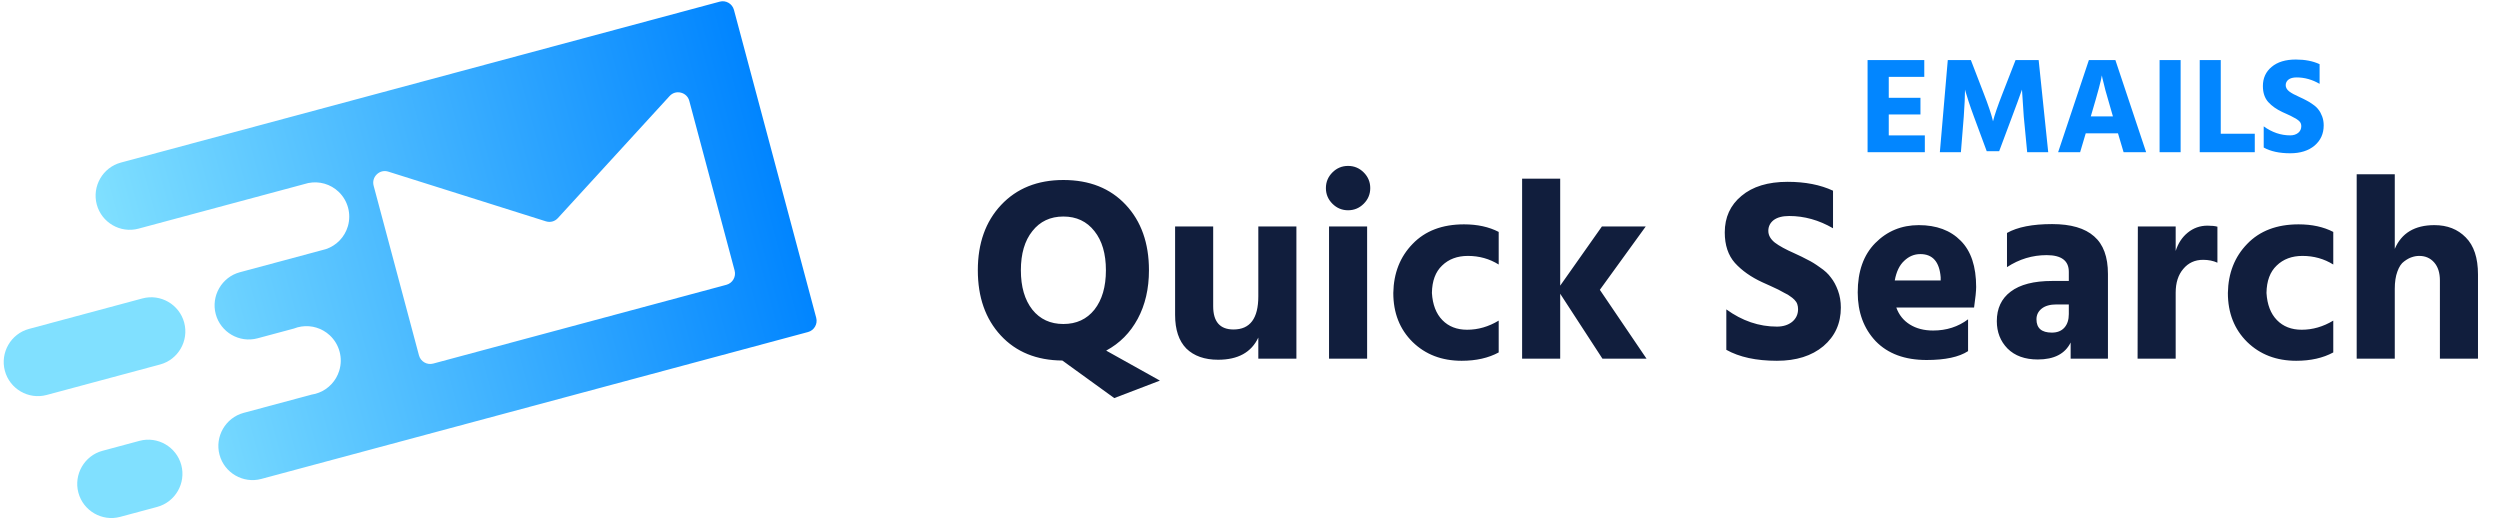
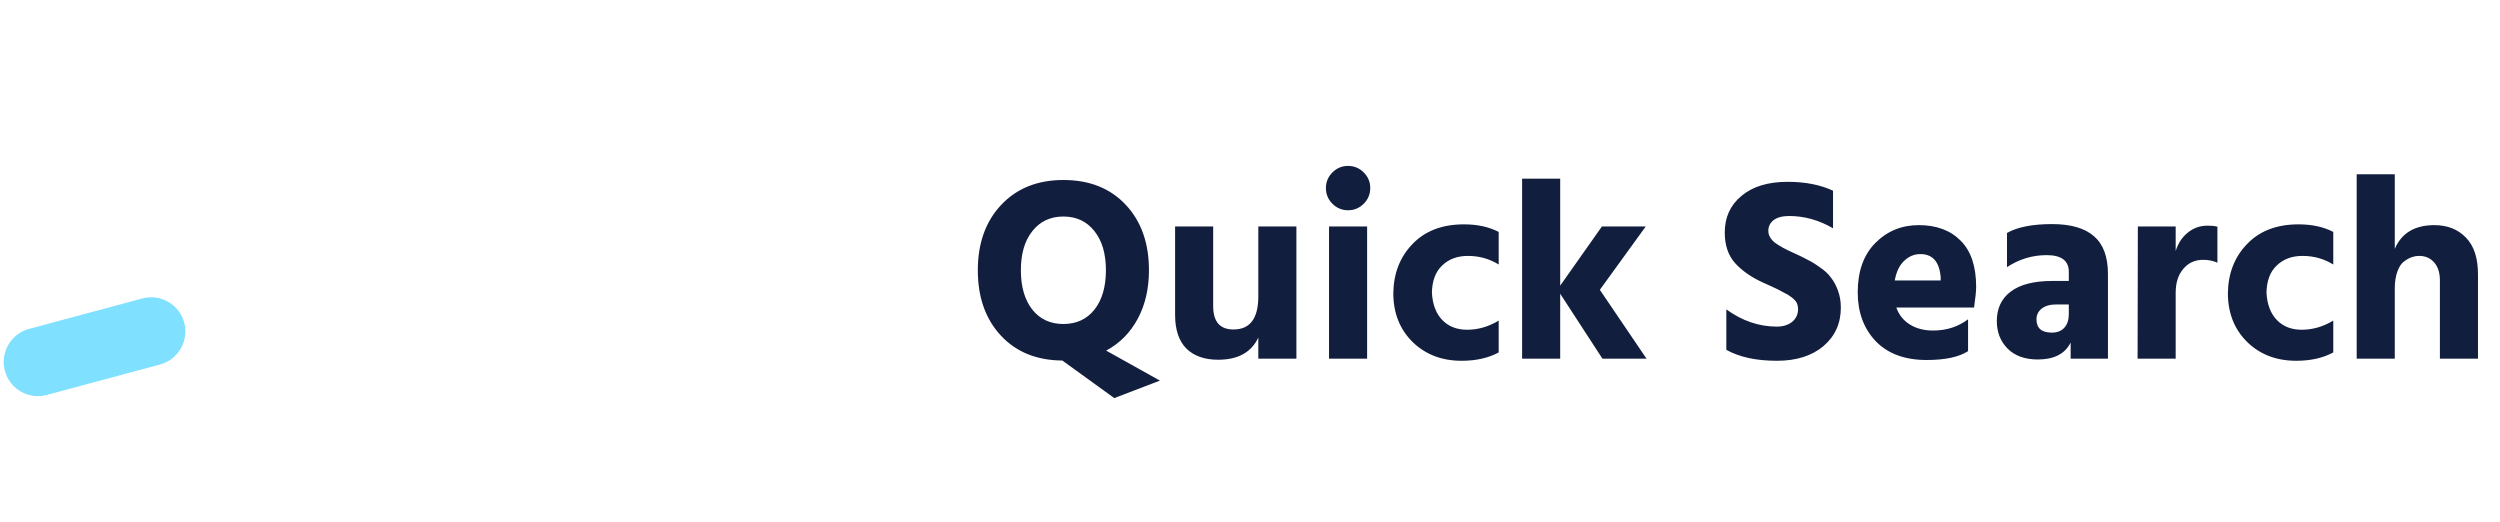
<svg xmlns="http://www.w3.org/2000/svg" width="230" height="48" viewBox="0 0 230 48" fill="none">
  <g clip-path="url(#clip0_13_17528)">
-     <path fill-rule="evenodd" clip-rule="evenodd" d="M38.545 32.694L34.375 17.088C34.272 16.701 34.379 16.316 34.668 16.039C34.956 15.761 35.344 15.671 35.726 15.791L50.22 20.361C50.625 20.489 51.04 20.377 51.326 20.064L61.6 8.839C61.87 8.543 62.251 8.428 62.639 8.523C63.027 8.618 63.312 8.898 63.416 9.285L67.585 24.89C67.737 25.46 67.398 26.048 66.83 26.201L39.851 33.45C39.283 33.602 38.697 33.263 38.545 32.694M28.361 16.84C29.364 16.635 30.415 16.933 31.165 17.655C32.007 18.467 32.332 19.68 32.007 20.807C31.717 21.808 30.956 22.593 29.985 22.918C29.865 22.959 29.742 22.992 29.615 23.018L22.067 25.046C20.4 25.494 19.402 27.229 19.848 28.9C20.295 30.572 22.024 31.573 23.691 31.125L27.035 30.227C27.261 30.137 27.492 30.076 27.726 30.041C28.662 29.9 29.627 30.188 30.339 30.85C31.23 31.678 31.568 32.944 31.209 34.108C30.923 35.038 30.231 35.772 29.351 36.12C29.131 36.207 28.899 36.27 28.659 36.306L22.414 37.984C20.747 38.432 19.749 40.166 20.195 41.837C20.642 43.51 22.371 44.51 24.038 44.062L34.487 41.254L37.377 40.478L74.338 30.547C74.905 30.395 75.244 29.806 75.092 29.237L67.523 0.909C67.371 0.34 66.784 -1.18464e-05 66.216 0.152L29.256 10.084L26.367 10.86L11.12 14.957C9.453 15.405 8.455 17.139 8.901 18.811C9.348 20.483 11.077 21.484 12.744 21.035L27.991 16.938C28.114 16.897 28.237 16.864 28.361 16.838V16.84Z" fill="url(#paint0_linear_13_17528)" />
    <path fill-rule="evenodd" clip-rule="evenodd" d="M16.946 29.68C16.5 28.009 14.77 27.007 13.104 27.455L2.666 30.26C0.999 30.707 0.001 32.442 0.447 34.113C0.894 35.785 2.623 36.786 4.29 36.338L14.728 33.533C16.394 33.086 17.393 31.351 16.946 29.68Z" fill="#80E0FF" />
-     <path fill-rule="evenodd" clip-rule="evenodd" d="M16.679 42.782C16.233 41.111 14.503 40.109 12.836 40.557L9.43 41.473C7.763 41.921 6.765 43.655 7.211 45.327C7.658 46.998 9.387 48 11.054 47.552L14.461 46.636C16.127 46.188 17.126 44.454 16.679 42.782Z" fill="#80E0FF" />
  </g>
  <path d="M105.704 24.864C105.704 26.56 105.36 28.048 104.672 29.328C103.984 30.608 103.016 31.584 101.768 32.256L106.712 35.016L102.512 36.624L97.736 33.168C95.368 33.152 93.48 32.384 92.072 30.864C90.664 29.344 89.96 27.344 89.96 24.864C89.96 22.384 90.672 20.384 92.096 18.864C93.536 17.328 95.448 16.56 97.832 16.56C100.232 16.56 102.144 17.32 103.568 18.84C104.992 20.36 105.704 22.368 105.704 24.864ZM94.976 21.264C94.272 22.144 93.92 23.344 93.92 24.864C93.92 26.384 94.272 27.592 94.976 28.488C95.68 29.368 96.632 29.808 97.832 29.808C99.032 29.808 99.984 29.368 100.688 28.488C101.392 27.592 101.744 26.384 101.744 24.864C101.744 23.344 101.392 22.144 100.688 21.264C99.984 20.368 99.032 19.92 97.832 19.92C96.632 19.92 95.68 20.368 94.976 21.264ZM119.269 33H115.765V31.056C115.125 32.416 113.893 33.096 112.069 33.096C110.821 33.096 109.845 32.752 109.141 32.064C108.453 31.36 108.109 30.328 108.109 28.968V20.832H111.613V28.176C111.613 29.6 112.237 30.312 113.485 30.312C115.005 30.312 115.765 29.296 115.765 27.264V20.832H119.269V33ZM125.775 33H122.271V20.832H125.775V33ZM125.463 15.864C125.863 16.264 126.063 16.744 126.063 17.304C126.063 17.864 125.863 18.344 125.463 18.744C125.063 19.144 124.583 19.344 124.023 19.344C123.463 19.344 122.983 19.144 122.583 18.744C122.183 18.344 121.983 17.864 121.983 17.304C121.983 16.744 122.183 16.264 122.583 15.864C122.983 15.464 123.463 15.264 124.023 15.264C124.583 15.264 125.063 15.464 125.463 15.864ZM137.88 32.424C136.936 32.936 135.8 33.192 134.472 33.192C132.648 33.192 131.144 32.616 129.96 31.464C128.776 30.296 128.184 28.792 128.184 26.952C128.216 25.128 128.808 23.624 129.96 22.44C131.112 21.24 132.688 20.64 134.688 20.64C135.92 20.64 136.984 20.872 137.88 21.336V24.336C137.032 23.808 136.088 23.544 135.048 23.544C134.072 23.544 133.28 23.84 132.672 24.432C132.064 25.008 131.752 25.848 131.736 26.952C131.8 28.024 132.12 28.856 132.696 29.448C133.272 30.04 134.032 30.336 134.976 30.336C135.984 30.336 136.952 30.056 137.88 29.496V32.424ZM143.538 33H140.034V16.44H143.538V26.28L147.378 20.832H151.41L147.186 26.664L151.482 33H147.426L143.538 27.024V33ZM169.358 28.296C169.358 29.752 168.822 30.936 167.75 31.848C166.678 32.744 165.254 33.192 163.478 33.192C161.574 33.192 160.022 32.856 158.822 32.184V28.464C160.278 29.52 161.83 30.048 163.478 30.048C164.038 30.048 164.502 29.904 164.87 29.616C165.238 29.312 165.422 28.92 165.422 28.44C165.422 28.28 165.398 28.128 165.35 27.984C165.302 27.84 165.214 27.704 165.086 27.576C164.958 27.448 164.83 27.344 164.702 27.264C164.59 27.168 164.414 27.064 164.174 26.952C163.95 26.824 163.758 26.72 163.598 26.64C163.438 26.56 163.198 26.448 162.878 26.304C162.574 26.16 162.326 26.048 162.134 25.968C161.094 25.488 160.254 24.896 159.614 24.192C158.99 23.488 158.678 22.552 158.678 21.384C158.678 19.992 159.19 18.872 160.214 18.024C161.238 17.16 162.654 16.728 164.462 16.728C166.078 16.728 167.47 17 168.638 17.544V21C167.342 20.248 165.998 19.872 164.606 19.872C163.982 19.872 163.502 20 163.166 20.256C162.846 20.512 162.686 20.84 162.686 21.24C162.686 21.64 162.886 22 163.286 22.32C163.686 22.624 164.286 22.952 165.086 23.304C165.582 23.528 165.99 23.728 166.31 23.904C166.646 24.064 167.022 24.296 167.438 24.6C167.87 24.888 168.206 25.2 168.446 25.536C168.702 25.856 168.918 26.256 169.094 26.736C169.27 27.216 169.358 27.736 169.358 28.296ZM181.062 32.304C180.23 32.848 178.958 33.12 177.246 33.12C175.246 33.12 173.686 32.544 172.566 31.392C171.462 30.224 170.91 28.728 170.91 26.904C170.91 24.968 171.446 23.456 172.518 22.368C173.606 21.264 174.942 20.712 176.526 20.712C178.158 20.712 179.446 21.192 180.39 22.152C181.334 23.096 181.806 24.512 181.806 26.4C181.806 26.768 181.742 27.4 181.614 28.296H174.462C174.702 28.968 175.118 29.488 175.71 29.856C176.302 30.224 177.014 30.408 177.846 30.408C179.078 30.408 180.15 30.064 181.062 29.376V32.304ZM176.67 23.376C176.11 23.376 175.614 23.584 175.182 24C174.75 24.4 174.462 25 174.318 25.8H178.542V25.512C178.43 24.088 177.806 23.376 176.67 23.376ZM188.771 30.6C189.267 30.6 189.651 30.448 189.923 30.144C190.195 29.84 190.331 29.424 190.331 28.896V28.008H189.203C188.611 28.008 188.155 28.136 187.835 28.392C187.515 28.648 187.355 28.976 187.355 29.376C187.355 30.192 187.827 30.6 188.771 30.6ZM190.499 31.512C189.987 32.552 188.979 33.072 187.475 33.072C186.291 33.072 185.363 32.736 184.691 32.064C184.035 31.392 183.707 30.552 183.707 29.544C183.707 28.376 184.131 27.472 184.979 26.832C185.843 26.176 187.115 25.848 188.795 25.848H190.331V25.008C190.331 23.984 189.651 23.472 188.291 23.472C186.979 23.472 185.763 23.84 184.643 24.576V21.432C185.603 20.888 186.987 20.616 188.795 20.616C190.523 20.616 191.811 20.992 192.659 21.744C193.507 22.48 193.931 23.632 193.931 25.2V33H190.499V31.512ZM200.162 33H196.658L196.682 20.832H200.162V23.088C200.386 22.384 200.754 21.824 201.266 21.408C201.794 20.976 202.402 20.76 203.09 20.76C203.474 20.76 203.778 20.792 204.002 20.856V24.168C203.618 23.992 203.178 23.904 202.682 23.904C201.93 23.904 201.322 24.184 200.858 24.744C200.394 25.288 200.162 26.016 200.162 26.928V33ZM214.661 32.424C213.717 32.936 212.581 33.192 211.253 33.192C209.429 33.192 207.925 32.616 206.741 31.464C205.557 30.296 204.965 28.792 204.965 26.952C204.997 25.128 205.589 23.624 206.741 22.44C207.893 21.24 209.469 20.64 211.469 20.64C212.701 20.64 213.765 20.872 214.661 21.336V24.336C213.813 23.808 212.869 23.544 211.829 23.544C210.853 23.544 210.061 23.84 209.453 24.432C208.845 25.008 208.533 25.848 208.517 26.952C208.581 28.024 208.901 28.856 209.477 29.448C210.053 30.04 210.813 30.336 211.757 30.336C212.765 30.336 213.733 30.056 214.661 29.496V32.424ZM227.975 33H224.471V25.8C224.471 25.096 224.295 24.544 223.943 24.144C223.591 23.744 223.135 23.544 222.575 23.544C222.335 23.544 222.103 23.584 221.879 23.664C221.671 23.728 221.439 23.856 221.183 24.048C220.927 24.224 220.719 24.536 220.559 24.984C220.399 25.416 220.319 25.944 220.319 26.568V33H216.815V16.032H220.319V22.896C220.943 21.44 222.159 20.712 223.967 20.712C225.151 20.712 226.111 21.088 226.847 21.84C227.599 22.592 227.975 23.728 227.975 25.248V33Z" fill="#111E3D" />
-   <path d="M177.085 14H171.817V5.527H177.034V7.073H173.766V8.997H176.682V10.53H173.766V12.454H177.085V14ZM180.403 14H178.467L179.196 5.527H181.32L182.502 8.594C182.703 9.106 182.875 9.575 183.018 10.002C183.16 10.43 183.252 10.731 183.294 10.907L183.357 11.159C183.491 10.606 183.784 9.751 184.237 8.594L185.431 5.527H187.556L188.436 14H186.5L186.186 10.719L186.022 8.242C185.804 8.871 185.503 9.696 185.117 10.719L183.923 13.912H182.779L181.597 10.719C181.404 10.199 181.241 9.734 181.107 9.323C180.973 8.913 180.885 8.628 180.843 8.469L180.78 8.242C180.78 8.837 180.742 9.663 180.667 10.719L180.403 14ZM192.441 10.405L192.353 10.706H194.389L194.301 10.405C194.058 9.583 193.857 8.883 193.698 8.305C193.547 7.727 193.455 7.354 193.421 7.186L193.371 6.935C193.304 7.396 192.994 8.552 192.441 10.405ZM191.372 14H189.348L192.177 5.527H194.616L197.444 14H195.37L194.855 12.265H191.888L191.372 14ZM200.618 14H198.682V5.527H200.618V14ZM207.44 14H202.374V5.527H204.31V12.303H207.44V14ZM213.78 11.536C213.78 12.299 213.499 12.919 212.938 13.397C212.376 13.866 211.63 14.101 210.7 14.101C209.703 14.101 208.89 13.925 208.261 13.573V11.624C209.024 12.177 209.837 12.454 210.7 12.454C210.993 12.454 211.236 12.378 211.429 12.227C211.622 12.068 211.718 11.863 211.718 11.611C211.718 11.528 211.706 11.448 211.68 11.373C211.655 11.297 211.609 11.226 211.542 11.159C211.475 11.092 211.408 11.037 211.341 10.995C211.282 10.945 211.19 10.891 211.064 10.832C210.947 10.765 210.847 10.71 210.763 10.669C210.679 10.627 210.553 10.568 210.386 10.493C210.226 10.417 210.096 10.358 209.996 10.317C209.451 10.065 209.011 9.755 208.676 9.386C208.349 9.018 208.186 8.527 208.186 7.915C208.186 7.186 208.454 6.6 208.99 6.155C209.527 5.703 210.268 5.477 211.215 5.477C212.062 5.477 212.791 5.619 213.403 5.904V7.714C212.724 7.32 212.02 7.123 211.291 7.123C210.964 7.123 210.712 7.19 210.536 7.325C210.369 7.459 210.285 7.63 210.285 7.84C210.285 8.05 210.39 8.238 210.599 8.406C210.809 8.565 211.123 8.737 211.542 8.921C211.802 9.038 212.016 9.143 212.183 9.235C212.359 9.319 212.556 9.441 212.774 9.6C213 9.751 213.176 9.914 213.302 10.09C213.436 10.258 213.549 10.467 213.642 10.719C213.734 10.97 213.78 11.243 213.78 11.536Z" fill="#0286FF" />
  <defs>
    <linearGradient id="paint0_linear_13_17528" x1="67.933" y1="2.775" x2="8.8" y2="18.774" gradientUnits="userSpaceOnUse">
      <stop stop-color="#0185FF" />
      <stop offset="1" stop-color="#80E0FF" />
    </linearGradient>
    <clipPath id="clip0_13_17528">
      <rect width="75.243" height="48" fill="white" />
    </clipPath>
  </defs>
</svg>